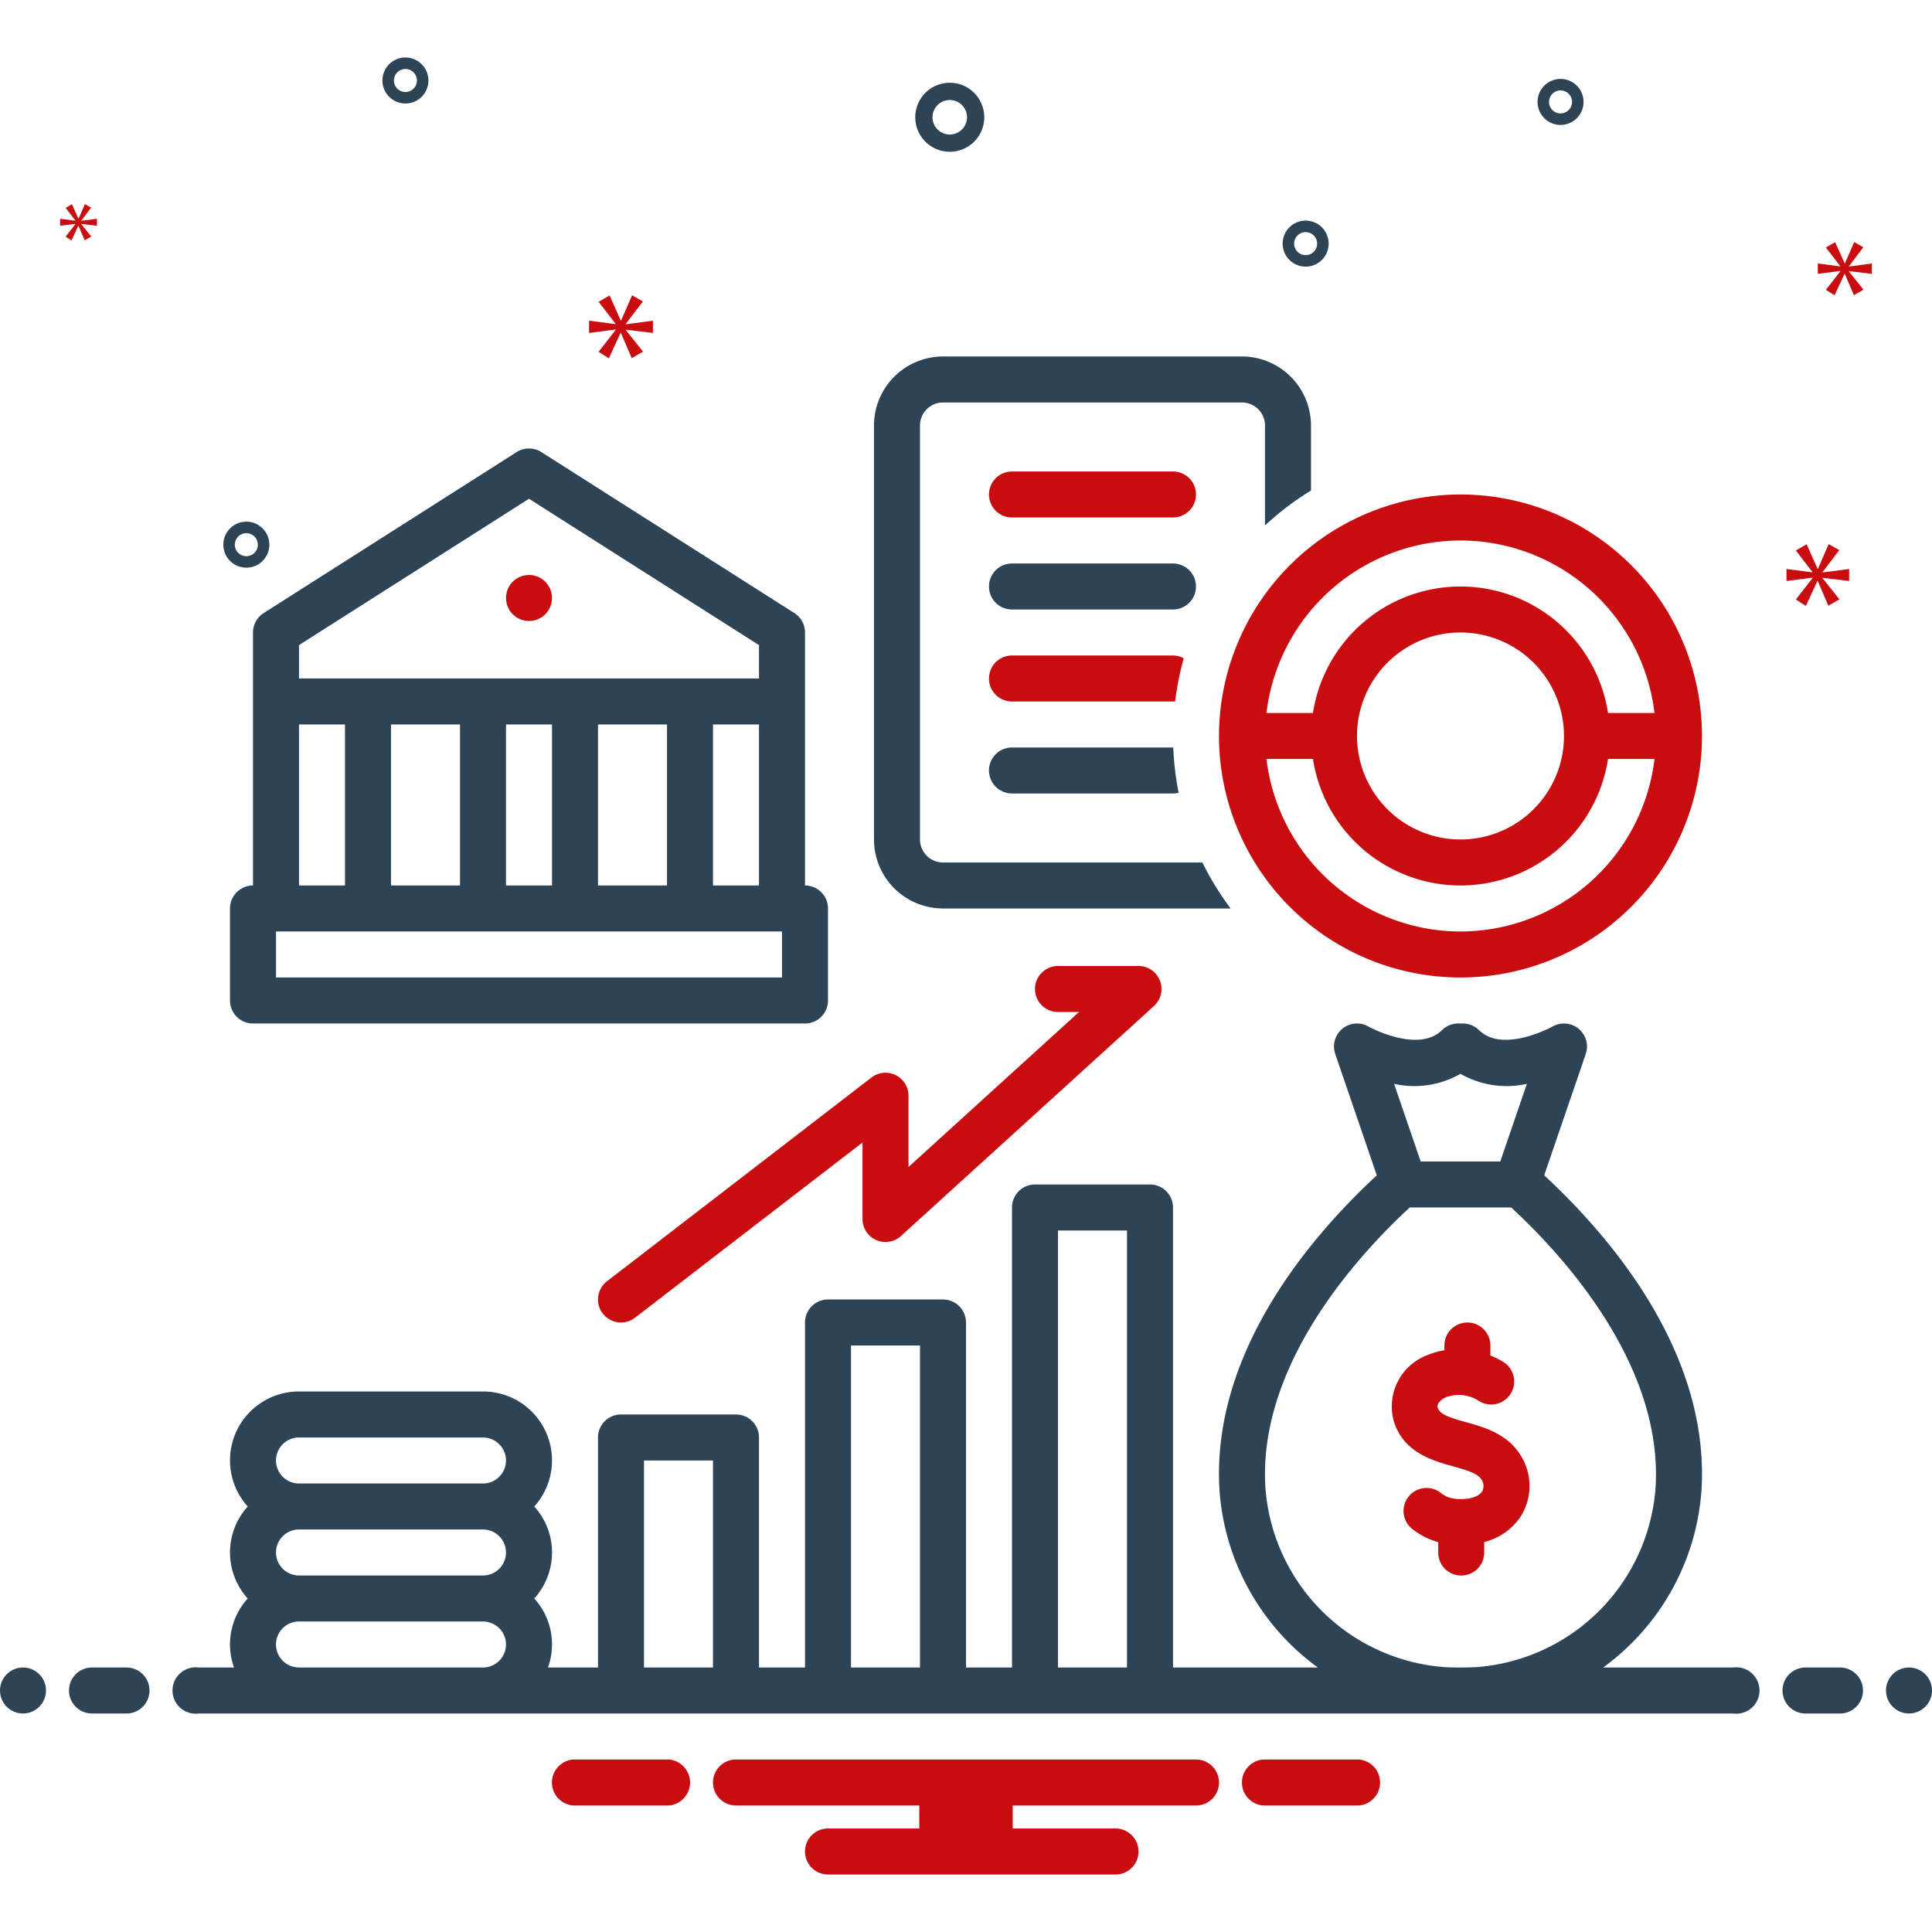
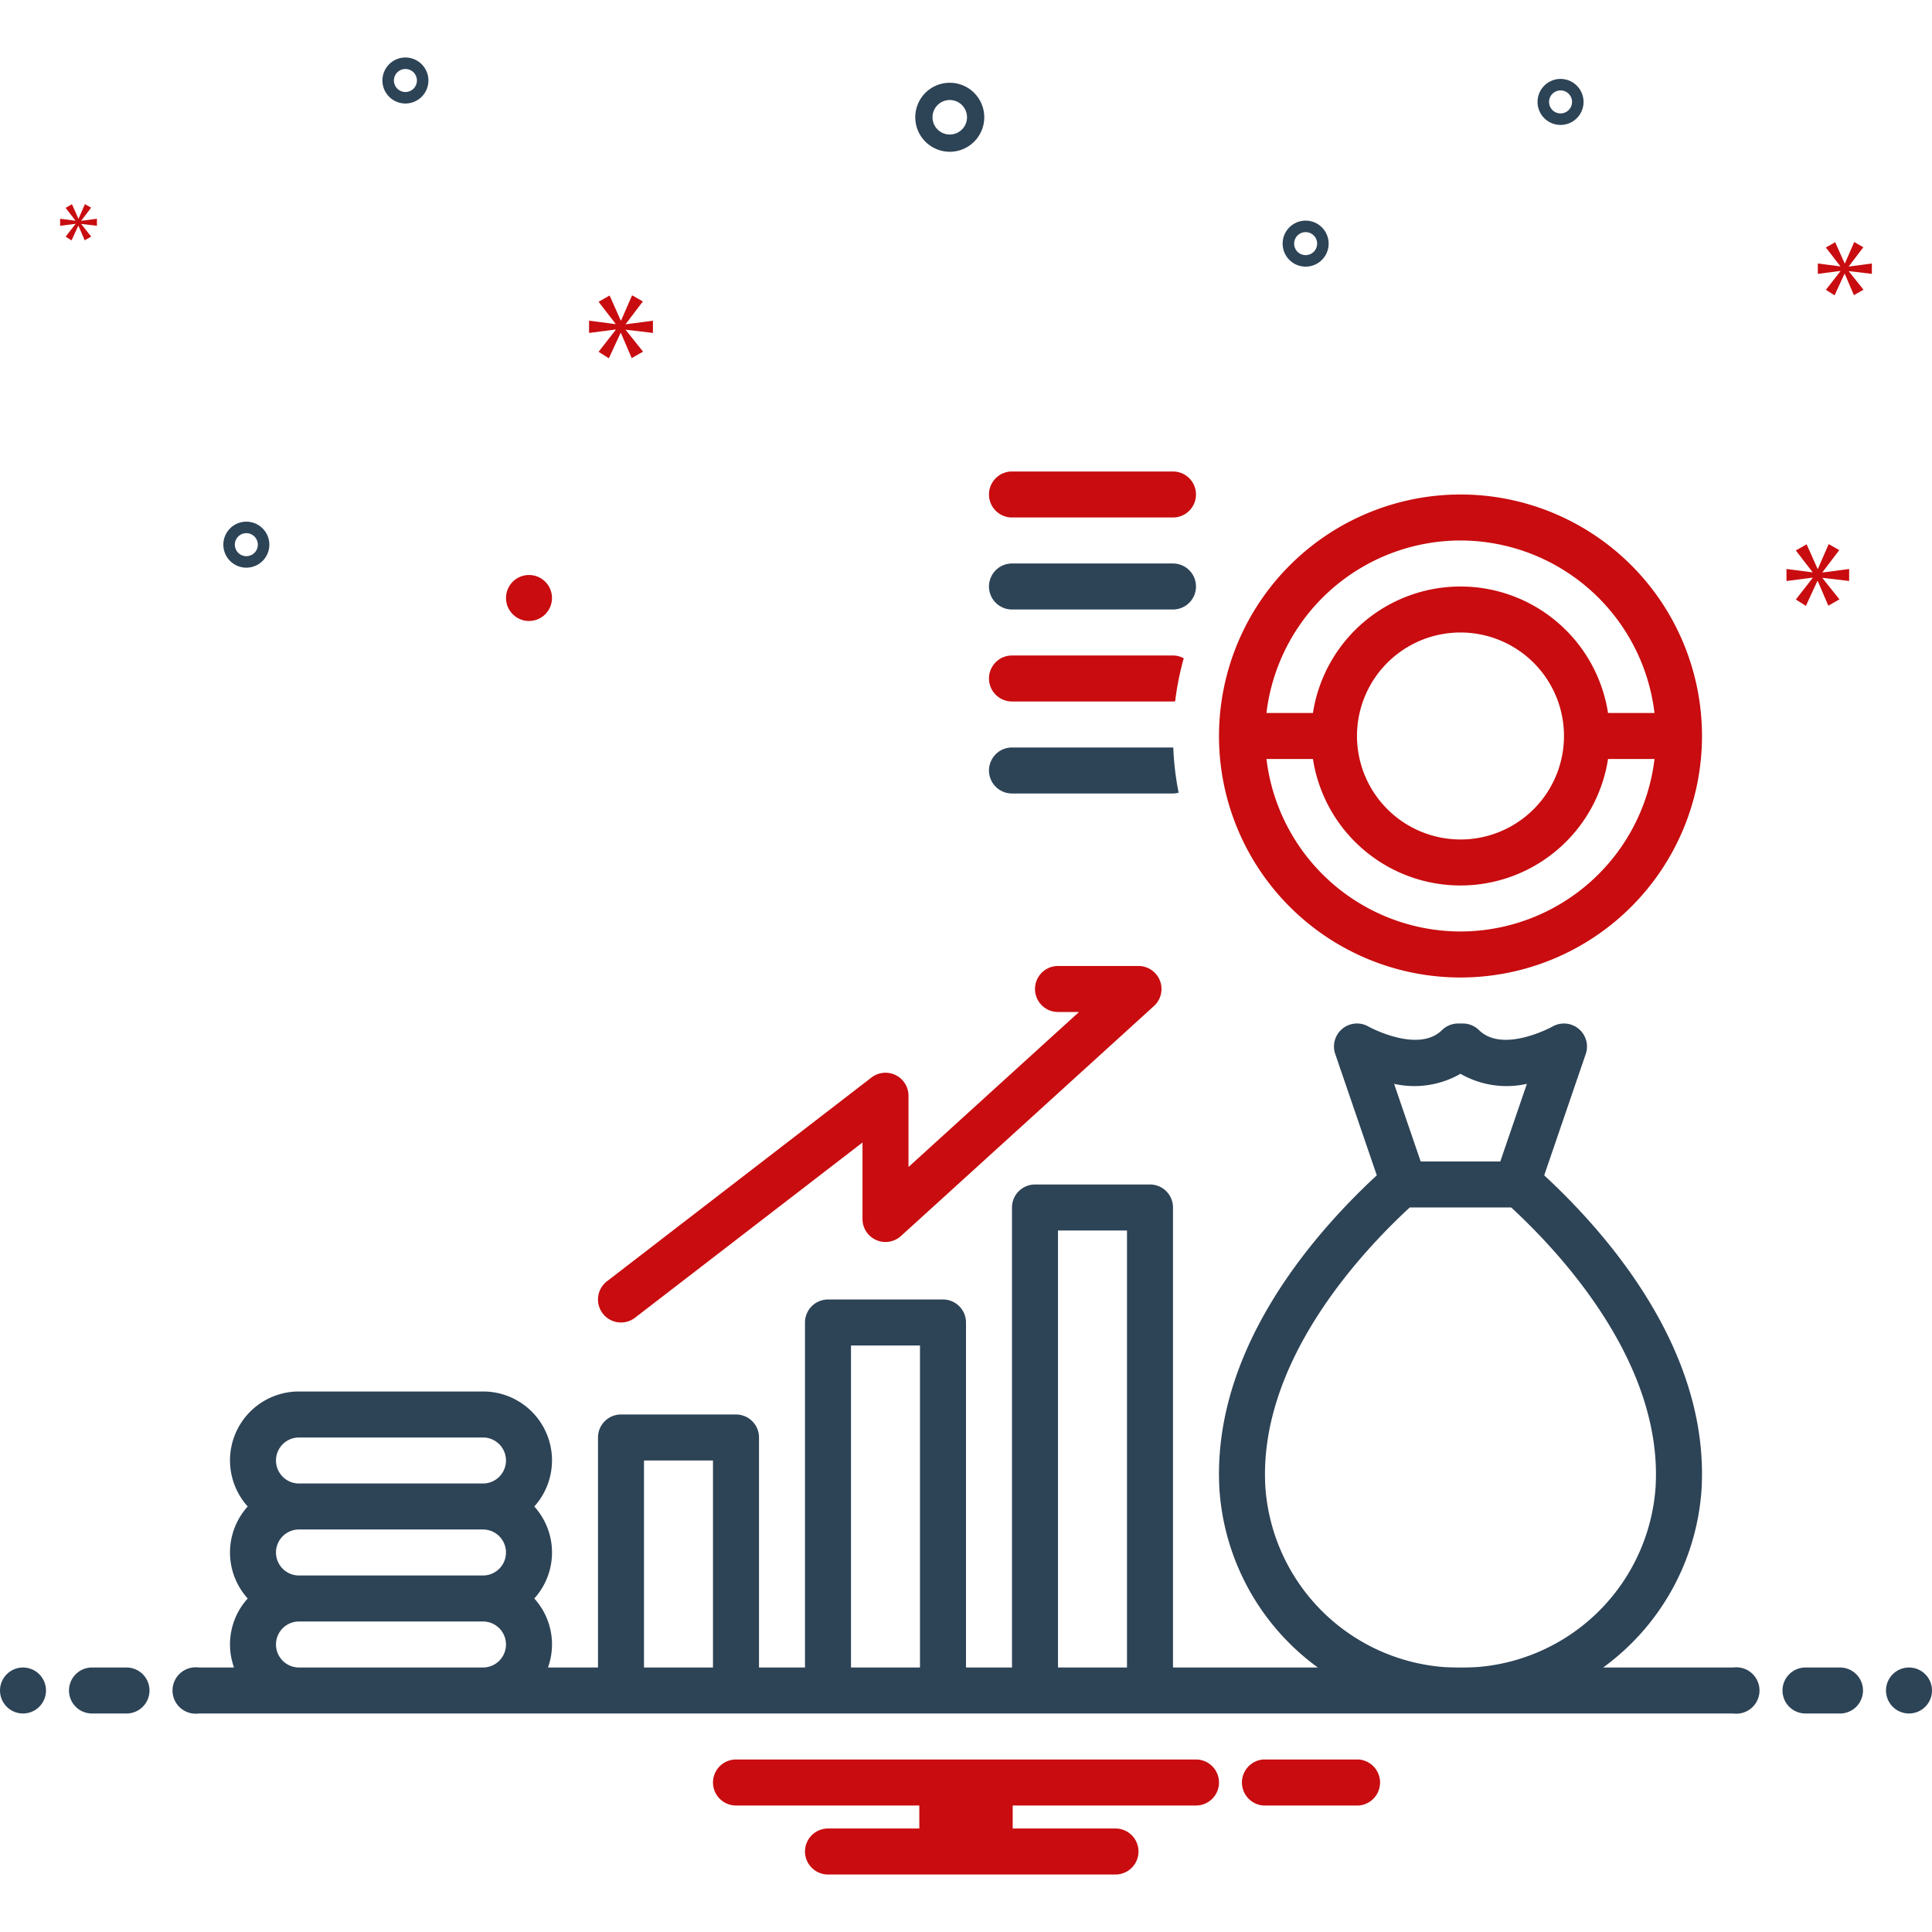
<svg xmlns="http://www.w3.org/2000/svg" id="Layer_1" viewBox="0 0 168 168" data-name="Layer 1" width="300" height="300" version="1.1">
  <g transform="matrix(1,0,0,1,0,0)">
    <path d="m101.999 40.999h-14a2 2 0 0 0 0 4h14a2 2 0 0 0 0-4z" fill="#c80c0fff" data-original-color="#0bceb2ff" stroke="none" />
    <path d="m103.999 50.999a2 2 0 0 0 -2-2h-14a2 2 0 0 0 0 4h14a2 2 0 0 0 2-2z" fill="#2d4356ff" data-original-color="#2d4356ff" stroke="none" />
-     <path d="m82 78.999h25.013a25.044 25.044 0 0 1 -2.457-4h-22.557a2.003 2.003 0 0 1 -2-2v-36a2.003 2.003 0 0 1 2-2h26a2.003 2.003 0 0 1 2 2v8.692a25.148 25.148 0 0 1 4-3.038v-5.654a6.007 6.007 0 0 0 -6-6h-26a6.007 6.007 0 0 0 -6 6v36a6.007 6.007 0 0 0 6 6z" fill="#2d4356ff" data-original-color="#2d4356ff" stroke="none" />
    <path d="m101.999 64.999h-14a2 2 0 0 0 0 4h14a1.984 1.984 0 0 0 .491-.068 24.964 24.964 0 0 1 -.465-3.929c-.009-0-.017-.003-.025-.003z" fill="#2d4356ff" data-original-color="#2d4356ff" stroke="none" />
    <path d="m101.999 56.999h-14a2 2 0 0 0 0 4h14c.065 0 .126-.013.189-.019a24.809 24.809 0 0 1 .747-3.738 1.978 1.978 0 0 0 -.936-.243z" fill="#c80c0fff" data-original-color="#0bceb2ff" stroke="none" />
    <path d="m52.416 114.22a1.999 1.999 0 0 0 2.805.363l19.779-15.236v6.652a2 2 0 0 0 3.346 1.479l22-20a2 2 0 0 0 -1.346-3.479h-7a2 2 0 0 0 0 4h1.827l-14.827 13.479v-6.196a2 2 0 0 0 -3.221-1.584l-23 17.718a1.999 1.999 0 0 0 -.363 2.805z" fill="#c80c0fff" data-original-color="#0bceb2ff" stroke="none" />
    <path d="m105.999 63.999a21 21 0 1 0 21-21 21.024 21.024 0 0 0 -21 21zm21 17a17.017 17.017 0 0 1 -16.871-15h4.042a12.982 12.982 0 0 0 25.659 0h4.042a17.017 17.017 0 0 1 -16.871 15zm-9-17a9 9 0 1 1 9 9 9.01 9.01 0 0 1 -9-9zm9-17a17.017 17.017 0 0 1 16.871 15h-4.042a12.982 12.982 0 0 0 -25.659 0h-4.042a17.017 17.017 0 0 1 16.871-15z" fill="#c80c0fff" data-original-color="#0bceb2ff" stroke="none" />
-     <path d="m127.434 123.654c-1.498-.418-2.225-.677-2.409-1.236-.145-.448.47-.816.718-.92a3.209 3.209 0 0 1 2.855.321 2 2 0 0 0 2.141-3.379 7.279 7.279 0 0 0 -1.139-.574v-.866a2 2 0 0 0 -4 0v.412a6.55 6.55 0 0 0 -1.398.395 4.766 4.766 0 0 0 -2.979 5.852c.874 2.66 3.339 3.348 5.139 3.849 1.09.304 2.119.591 2.464 1.147a.997.997 0 0 1 .046 1.047c-.41.615-1.644.76-2.583.589a2.411 2.411 0 0 1 -1.01-.478 2 2 0 0 0 -2.461 3.154 6.467 6.467 0 0 0 2.246 1.131v.903a2 2 0 0 0 4 0v-.914a5.358 5.358 0 0 0 3.134-2.163 4.973 4.973 0 0 0 .027-5.377c-1.165-1.883-3.175-2.443-4.79-2.893z" fill="#c80c0fff" data-original-color="#0bceb2ff" stroke="none" />
    <circle cx="46" cy="51.999" fill="#c80c0fff" r="2" data-original-color="#0bceb2ff" stroke="none" />
    <g fill="#2d4356">
-       <path d="m22 88.999h48a2 2 0 0 0 2-2v-8a2 2 0 0 0 -2-2v-22a2.002 2.002 0 0 0 -.926-1.688l-22-14a2.005 2.005 0 0 0 -2.148 0l-22 14a2.002 2.002 0 0 0 -.926 1.688v22a2 2 0 0 0 -2 2v8a2 2 0 0 0 2 2zm4-32.902 20-12.727 20 12.727v2.902h-40zm40 6.902v14h-4v-14zm-8 0v14h-6v-14zm-10 0v14h-4v-14zm-8 0v14h-6v-14zm-14.0 0h4v14h-4zm-2 18h44v4h-44z" fill="#2d4356ff" data-original-color="#2d4356ff" stroke="none" />
      <path d="m82.588 13.197a3 3 0 1 0 -3-3 3.003 3.003 0 0 0 3 3zm0-4.5a1.5 1.5 0 1 1 -1.5 1.5 1.501 1.501 0 0 1 1.5-1.5z" fill="#2d4356ff" data-original-color="#2d4356ff" stroke="none" />
      <path d="m35.254 5a2 2 0 1 0 2 2 2.002 2.002 0 0 0 -2-2zm0 3a1 1 0 1 1 1-1 1.001 1.001 0 0 1 -1 1z" fill="#2d4356ff" data-original-color="#2d4356ff" stroke="none" />
      <path d="m135.7 6.863a2 2 0 1 0 2 2 2.002 2.002 0 0 0 -2-2zm0 3a1 1 0 1 1 1-1 1.001 1.001 0 0 1 -1 1z" fill="#2d4356ff" data-original-color="#2d4356ff" stroke="none" />
      <path d="m113.534 19.185a2 2 0 1 0 2 2 2.002 2.002 0 0 0 -2-2zm0 3a1 1 0 1 1 1-1 1.001 1.001 0 0 1 -1 1z" fill="#2d4356ff" data-original-color="#2d4356ff" stroke="none" />
      <path d="m23.421 47.363a2 2 0 1 0 -2 2 2.002 2.002 0 0 0 2-2zm-3 0a1 1 0 1 1 1 1 1.001 1.001 0 0 1 -1-1z" fill="#2d4356ff" data-original-color="#2d4356ff" stroke="none" />
    </g>
    <path d="m54.415 28.167 1.487-1.955-.939-.532-.954 2.19h-.032l-.969-2.175-.956.548 1.472 1.909v.031l-2.301-.297v1.064l2.316-.297v.031l-1.487 1.908.892.564 1.018-2.206h.03l.939 2.19.986-.563-1.502-1.878v-.031l2.362.282v-1.064l-2.362.313z" fill="#c80c0fff" data-original-color="#0bceb2ff" stroke="none" />
    <path d="m6.563 19.482-.856 1.099.513.324.586-1.271h.018l.541 1.262.568-.324-.865-1.082v-.018l1.36.162v-.612l-1.36.18v-.018l.856-1.126-.541-.306-.549 1.261h-.019l-.558-1.253-.55.316.847 1.099v.018l-1.325-.171v.612l1.334-.17z" fill="#c80c0fff" data-original-color="#0bceb2ff" stroke="none" />
    <path d="m160.795 50.521v-1.044l-2.316.307v-.03l1.458-1.919-.921-.521-.936 2.148h-.031l-.951-2.133-.937.537 1.443 1.873v.03l-2.257-.292v1.044l2.272-.291v.03l-1.458 1.872.874.553.999-2.164h.03l.921 2.148.967-.552-1.473-1.842v-.03z" fill="#c80c0fff" data-original-color="#0bceb2ff" stroke="none" />
    <path d="m160.773 23.151 1.257-1.654-.794-.45-.807 1.852h-.027l-.821-1.839-.808.463 1.245 1.615v.027l-1.947-.252v.9l1.96-.251v.026l-1.258 1.615.755.477.861-1.867h.026l.794 1.853.834-.476-1.27-1.589v-.026l1.998.238v-.9l-1.998.265z" fill="#c80c0fff" data-original-color="#0bceb2ff" stroke="none" />
    <circle cx="2" cy="147" fill="#2d4356ff" r="2" data-original-color="#2d4356ff" stroke="none" />
    <path d="m11 145h-3a2 2 0 0 0 0 4h3a2 2 0 0 0 0-4z" fill="#2d4356ff" data-original-color="#2d4356ff" stroke="none" />
    <path d="m160 145h-3a2 2 0 0 0 0 4h3a2 2 0 0 0 0-4z" fill="#2d4356ff" data-original-color="#2d4356ff" stroke="none" />
    <circle cx="166" cy="147" fill="#2d4356ff" r="2" data-original-color="#2d4356ff" stroke="none" />
    <path d="m118.154 153h-8.308a2.006 2.006 0 0 0 0 4h8.308a2.006 2.006 0 0 0 0-4z" fill="#c80c0fff" data-original-color="#0bceb2ff" stroke="none" />
-     <path d="m58.154 153h-8.308a2.006 2.006 0 0 0 0 4h8.308a2.006 2.006 0 0 0 0-4z" fill="#c80c0fff" data-original-color="#0bceb2ff" stroke="none" />
    <path d="m104 153h-40a2 2 0 0 0 0 4h15.94v2h-7.94a2 2 0 0 0 0 4h25a2 2 0 1 0 0-4h-8.94v-2h15.94a2 2 0 1 0 0-4z" fill="#c80c0fff" data-original-color="#0bceb2ff" stroke="none" />
    <path d="m150.721 145-4.722-.001h-6.594a20.875 20.875 0 0 0 8.556-15.487c.691-11.933-7.94-21.992-13.683-27.31l3.614-10.554a2.002 2.002 0 0 0 -2.887-2.384c-.043.023-4.314 2.365-6.396.312a2 2 0 0 0 -1.404-.576h-.41a2 2 0 0 0 -1.404.576c-2.08 2.052-6.354-.287-6.391-.309a2.001 2.001 0 0 0 -2.893 2.381l3.614 10.554c-5.743 5.318-14.374 15.378-13.683 27.31a20.877 20.877 0 0 0 8.555 15.487h-12.593v-40a2 2 0 0 0 -2-2h-10a2 2 0 0 0 -2 2v40h-4v-30a2 2 0 0 0 -2-2h-10a2 2 0 0 0 -2 2v30h-4v-20a2 2 0 0 0 -2-2h-10a2 2 0 0 0 -2 2v20h-4.35a5.94 5.94 0 0 0 -1.19-6 5.963 5.963 0 0 0 0-8 5.99 5.99 0 0 0 -4.46-10h-16a5.99 5.99 0 0 0 -4.459 10 5.963 5.963 0 0 0 0 8 5.938 5.938 0 0 0 -1.19 6.001h-3.072a2.017 2.017 0 1 0 0 4h133.443a2.017 2.017 0 1 0 0-4zm-23.722-51.627a8.053 8.053 0 0 0 5.774.873l-2.313 6.753h-6.922l-2.313-6.753a8.053 8.053 0 0 0 5.774-.873zm-35 13.626h6v38h-6zm-18 10h6v28h-6zm-18 10h6v18h-6zm-30-2h16a2 2 0 0 1 0 4h-16a2 2 0 0 1 0-4zm0 8h16a2 2 0 0 1 0 4h-16a2 2 0 0 1 0-4zm0 8h16a2 2 0 0 1 0 4h-16a2 2 0 0 1 0-4zm99.5 3.96a16.877 16.877 0 0 1 -15.469-15.678c-.621-10.721 8.155-20.224 12.556-24.282h8.824c4.4 4.059 13.177 13.562 12.556 24.282a16.877 16.877 0 0 1 -15.473 15.678c-.402.027-.807.035-1.213.041h-.568c-.406-.005-.811-.013-1.213-.041z" fill="#2d4356ff" data-original-color="#2d4356ff" stroke="none" />
  </g>
</svg>